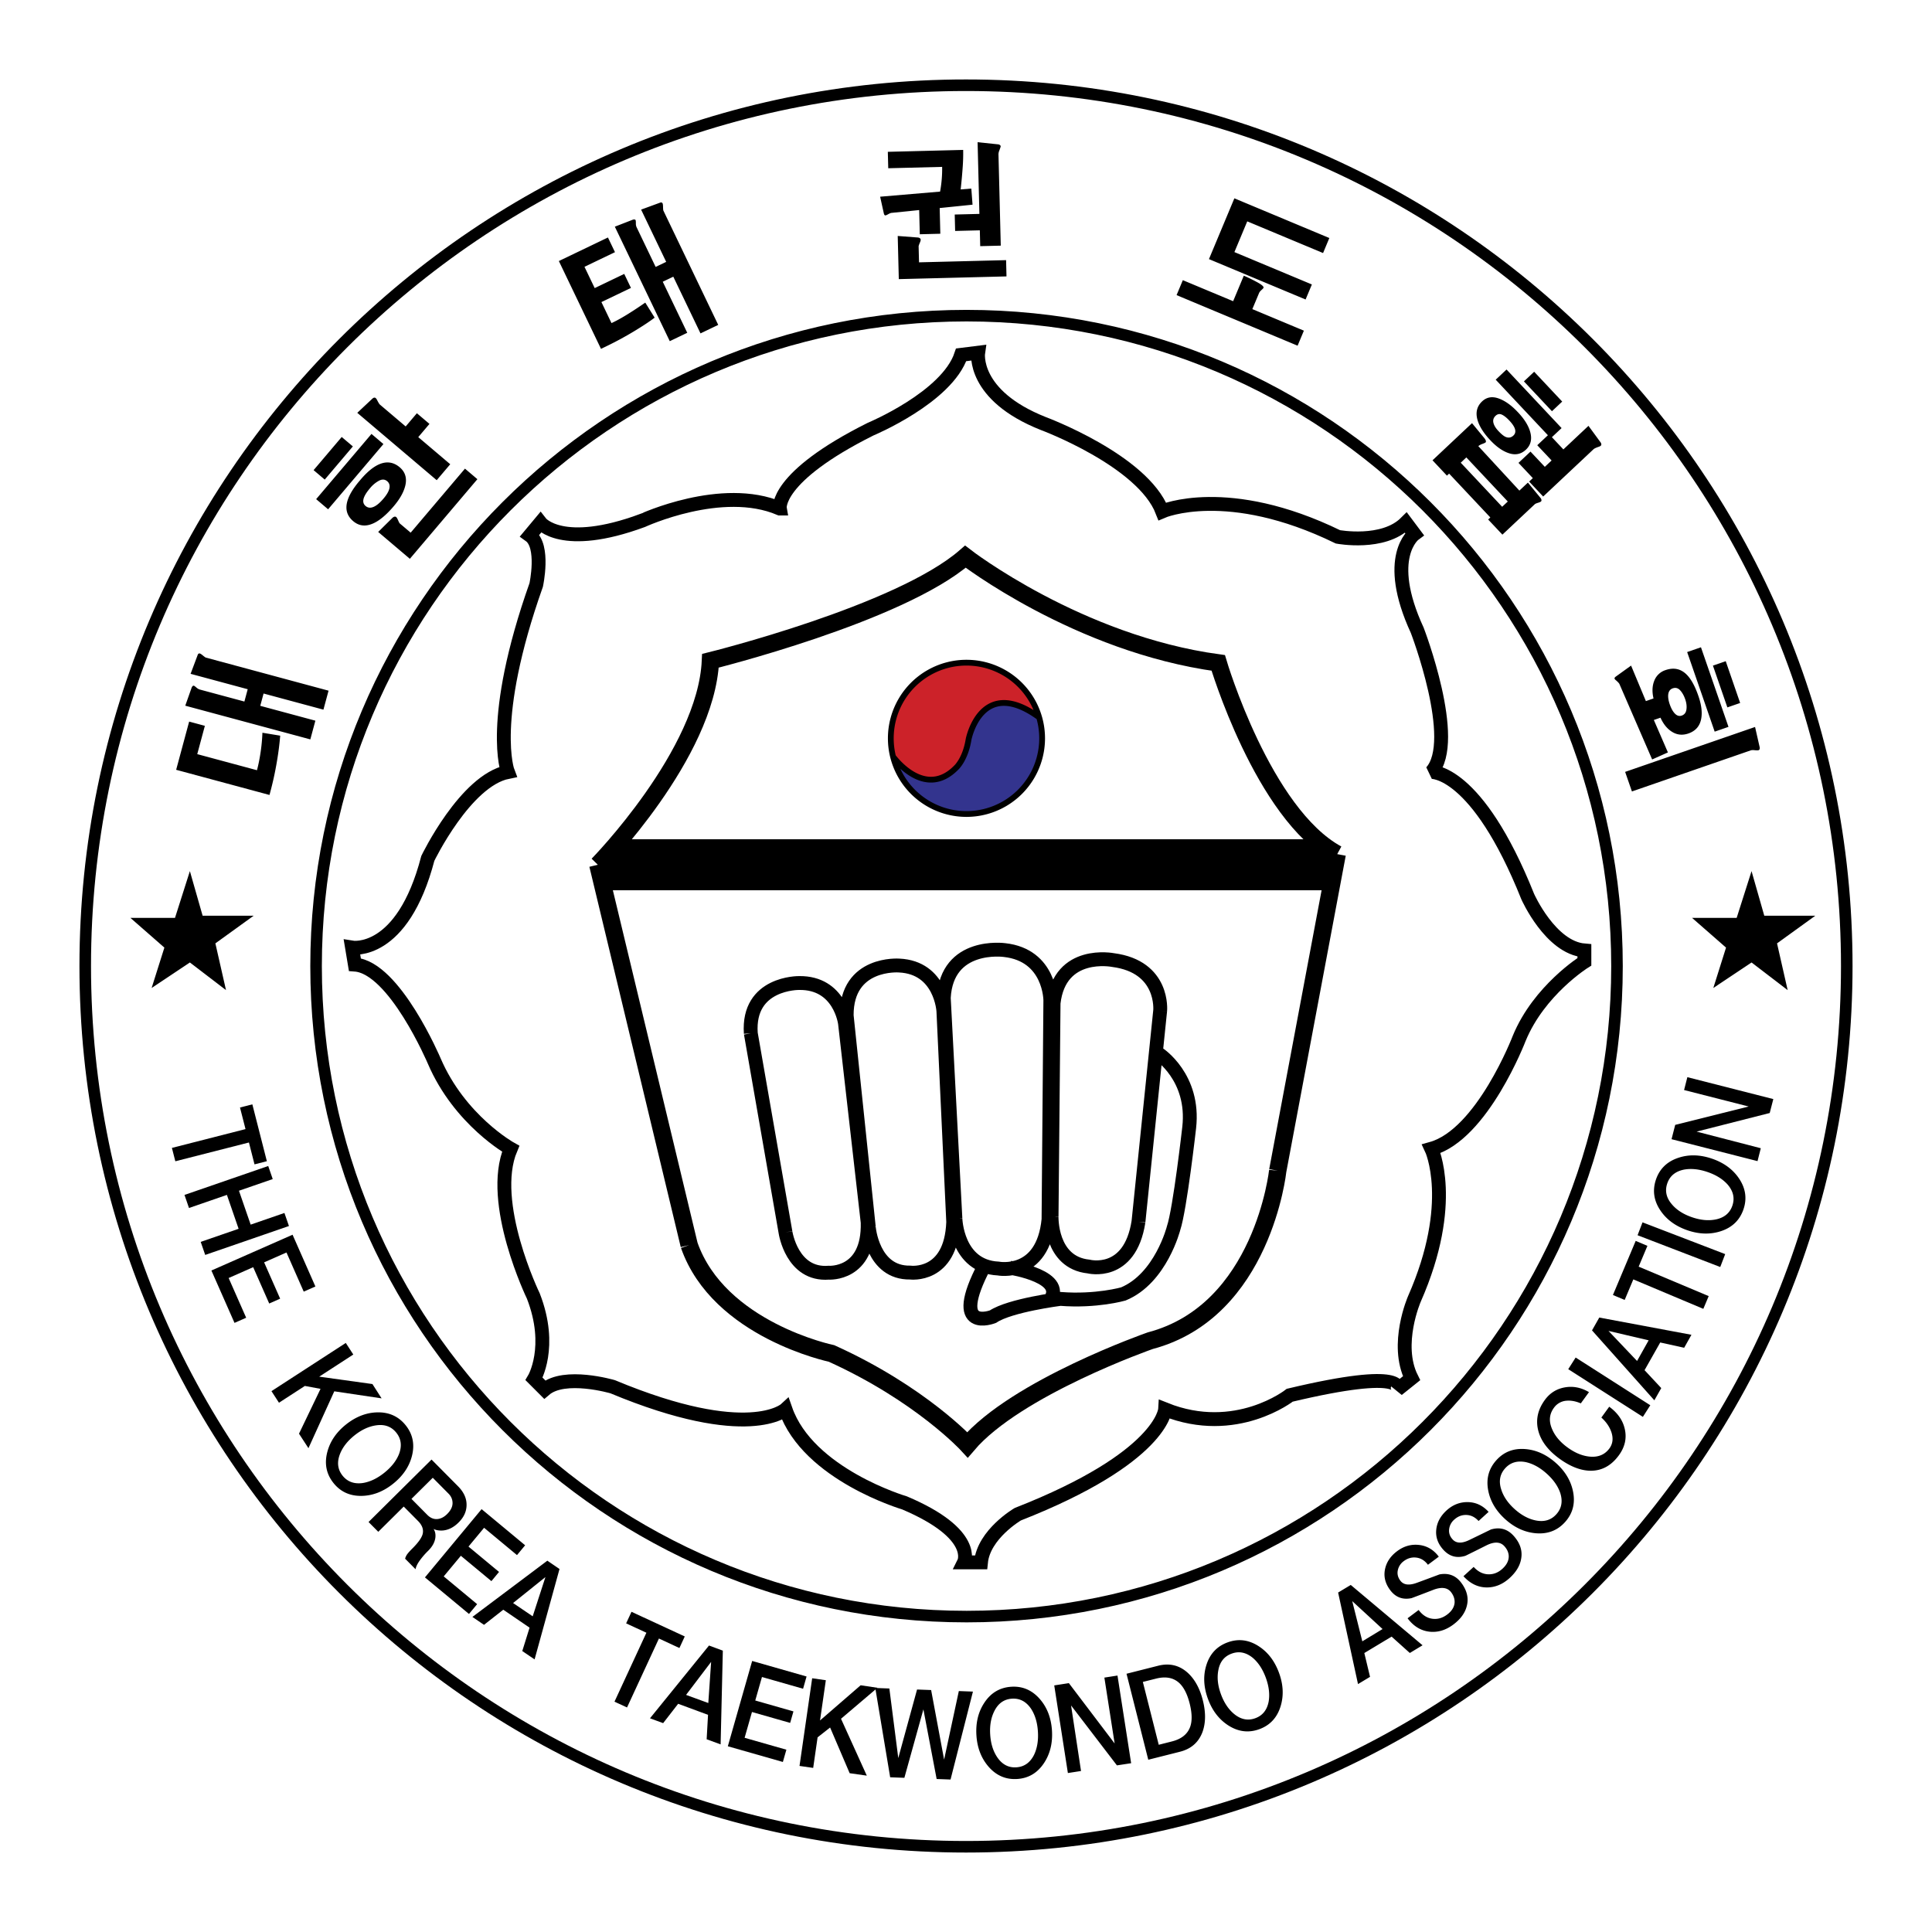
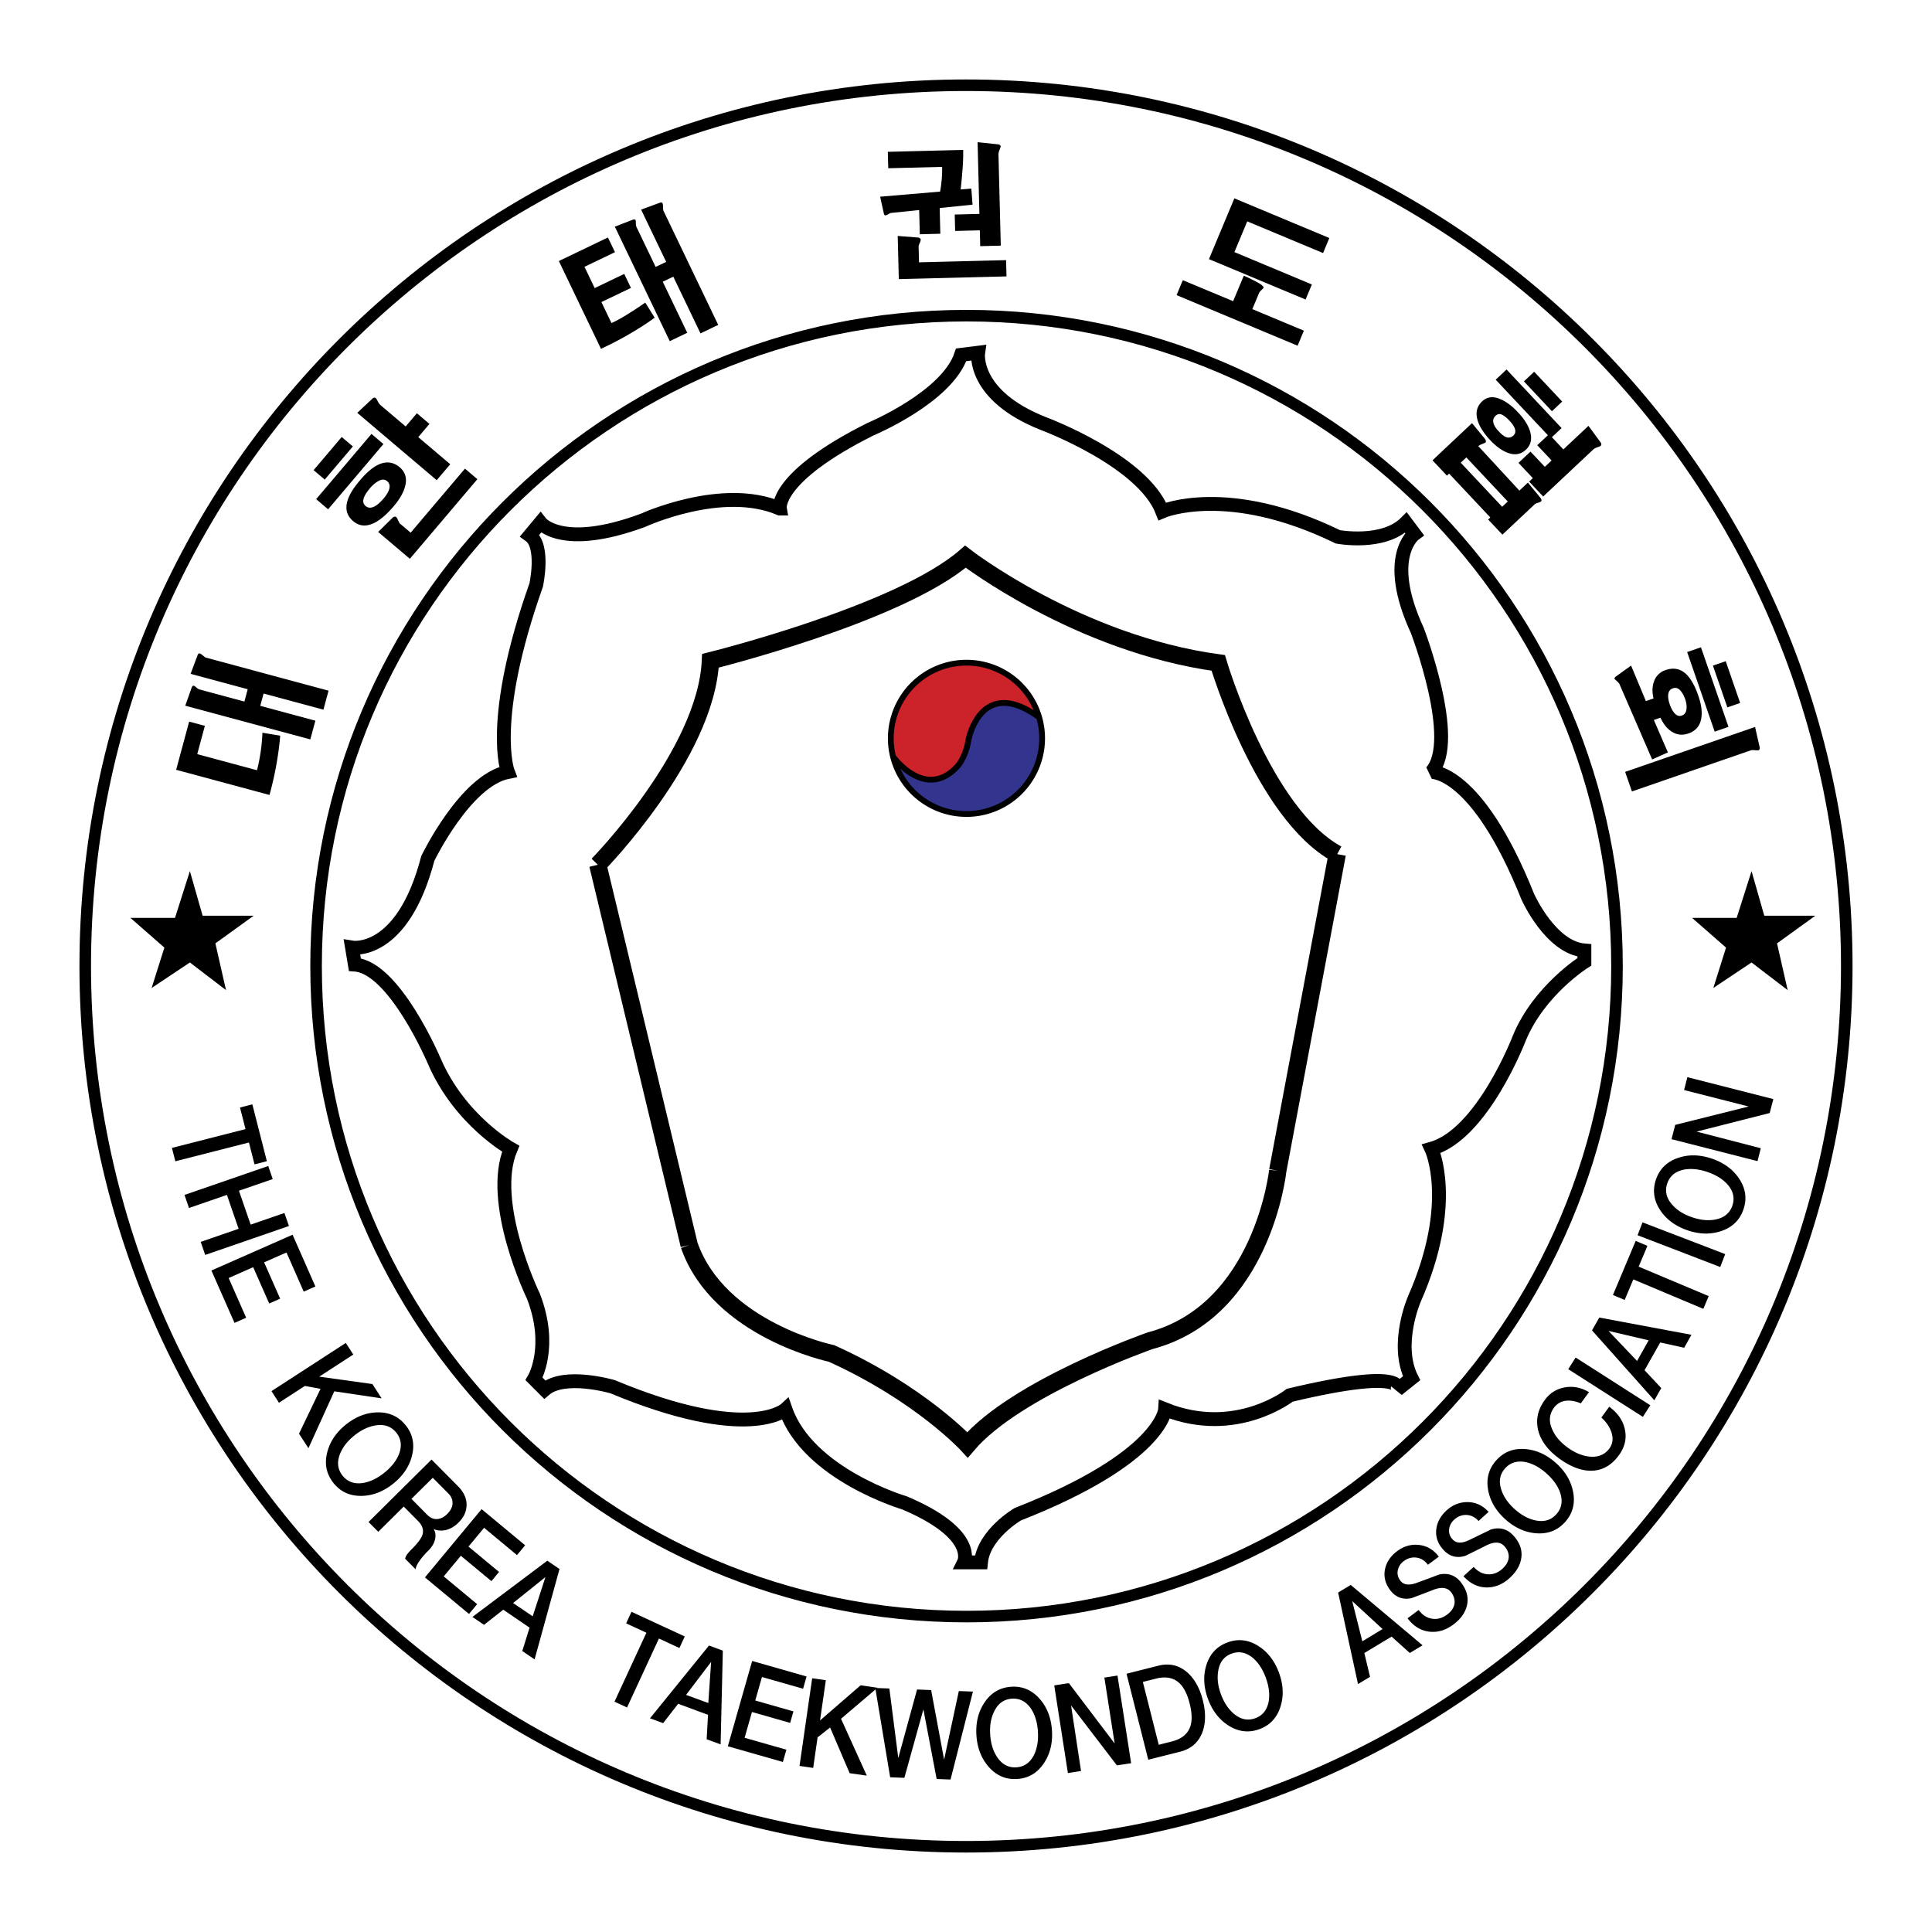
<svg xmlns="http://www.w3.org/2000/svg" width="2500" height="2500" viewBox="0 0 192.756 192.756">
  <path fill-rule="evenodd" clip-rule="evenodd" fill="#fff" d="M0 0h192.756v192.756H0V0z" />
  <path d="M96.378 8.504c-48.531 0-87.874 39.343-87.874 87.875s39.343 87.873 87.874 87.873c48.53 0 87.874-39.341 87.874-87.873 0-48.532-39.344-87.875-87.874-87.875m.054 152.783c-35.841 0-64.897-29.055-64.897-64.896S60.59 31.493 96.432 31.493c35.842 0 64.896 29.056 64.896 64.898s-29.055 64.896-64.896 64.896" fill="none" stroke="#000" stroke-width="1.153" stroke-miterlimit="2.613" />
  <path d="M77.804 50.735s-.564-3.109 9.045-7.914c0 0 7.632-3.18 9.045-7.419l1.696-.212s-.636 4.239 6.5 7.066c0 0 9.895 3.674 11.873 8.762 0 0 6.5-2.826 17.523 2.544 0 0 4.521.848 6.783-1.414l.848 1.132s-3.109 2.26.283 9.609c0 0 4.238 11.023 1.412 14.131 0 0 4.523-.282 9.611 12.437 0 0 2.26 5.088 5.652 5.371v1.13s-4.521 2.826-6.5 7.632c0 0-3.676 9.609-8.764 11.023 0 0 2.543 5.368-1.695 14.979 0 0-1.979 4.523-.283 7.915l-1.412 1.13s1.131-2.261-10.74.565c0 0-5.371 4.239-12.438 1.413 0 0-.281 4.807-14.697 10.459 0 0-3.393 1.978-3.674 4.804h-1.696s1.413-2.826-5.936-5.937c0 0-9.609-2.826-11.871-9.326 0 0-3.674 3.393-17.241-2.26 0 0-4.805-1.414-6.784.281l-1.06-1.061s1.908-3.18-.071-8.267c0 0-4.521-9.326-2.261-14.696 0 0-5.088-2.829-7.631-8.764 0 0-3.958-9.326-7.915-9.61l-.282-1.696s5.017.849 7.561-8.902c0 0 3.745-7.773 7.985-8.622 0 0-1.978-5.087 2.827-18.654 0 0 .848-3.886-.636-4.947l1.061-1.272s2.12 2.756 10.174-.212c0 .003 7.914-3.671 13.708-1.198z" fill-rule="evenodd" clip-rule="evenodd" fill="#fff" stroke="#000" stroke-width="1.383" stroke-miterlimit="2.613" />
  <path fill-rule="evenodd" clip-rule="evenodd" d="M18.944 86.913l-1.484 4.663h-4.451l3.391 2.967-1.272 4.029 3.816-2.545 3.604 2.757-1.06-4.664 3.816-2.756h-5.088l-1.272-4.451zM174.752 86.913l-1.484 4.663h-4.452l3.391 2.967-1.269 4.029 3.814-2.545 3.603 2.757-1.06-4.664 3.816-2.756h-5.088l-1.271-4.451zM23.944 110.496l1.233-.315 1.448 5.673-1.232.315-.557-2.182-7.343 1.874-.341-1.334 7.343-1.876-.551-2.155zM18.407 119.218l8.354-2.885.449 1.303-3.369 1.164 1.168 3.381 3.368-1.163.451 1.301-8.354 2.885-.45-1.302 3.782-1.305-1.167-3.383-3.783 1.307-.449-1.303zM21.091 126.759l8.098-3.571 2.278 5.165-1.164.513-1.721-3.905-2.231.984 1.599 3.624-1.091.483-1.599-3.625-2.449 1.081 1.749 3.964-1.164.512-2.305-5.225zM27.084 138.795l7.415-4.809.75 1.156-3.402 2.207 5.31.738.915 1.428-4.72-.703-2.578 5.674-.942-1.446 2.147-4.473-1.562-.291-2.584 1.675-.749-1.156zM39.813 145.062c-.27.682-.759 1.306-1.469 1.874-.71.569-1.427.91-2.149 1.025-.856.119-1.526-.124-2.013-.729-.491-.614-.582-1.328-.272-2.142.264-.687.748-1.312 1.451-1.876.709-.568 1.432-.903 2.166-1.007.849-.125 1.52.119 2.012.732.485.607.577 1.315.274 2.123zm-2.191-4.15c-1.098.03-2.137.438-3.117 1.223-.974.781-1.595 1.71-1.864 2.787-.284 1.146-.071 2.16.637 3.045.708.882 1.656 1.308 2.843 1.276 1.098-.029 2.134-.435 3.107-1.215.98-.784 1.604-1.711 1.873-2.775.291-1.153.081-2.169-.627-3.054-.715-.889-1.665-1.319-2.852-1.287zM44.75 149.022c.272.275.406.595.401.96-.006.364-.187.723-.545 1.079-.313.31-.646.476-.999.497-.353.021-.677-.119-.975-.419l-1.58-1.595 2.126-2.107 1.572 1.585zm-7.009 3.806l2.54-2.518 1.427 1.44c.423.426.575.867.454 1.323-.108.38-.452.855-1.028 1.428-.194.193-.35.362-.466.509s-.199.312-.25.5l1.044 1.054c.029-.221.155-.493.376-.815a7.41 7.41 0 0 1 .878-1.024c.414-.409.653-.84.718-1.29.045-.343-.013-.64-.174-.89.249.125.555.175.917.153.562-.048 1.089-.313 1.577-.8.521-.516.786-1.09.795-1.72.016-.674-.269-1.307-.854-1.896l-2.64-2.662-6.285 6.231.971.977zM42.397 157.378l5.653-6.811 4.343 3.606-.812.979-3.283-2.725-1.557 1.875 3.048 2.53-.761.918-3.049-2.53-1.709 2.058 3.334 2.768-.813.979-4.394-3.647zM54.418 157.346l-1.271 3.913-1.957-1.325 3.228-2.588zm-6.128 4.765l1.922-1.51 2.623 1.791-.727 2.334 1.228.832 2.487-9.019-1.214-.829-7.476 5.612 1.157.789zM62.47 161.963l.534-1.153 5.315 2.459-.534 1.154-2.043-.947-3.183 6.878-1.251-.578 3.183-6.878-2.021-.935zM70.949 165.807l-.281 4.104-2.22-.81 2.501-3.294zm-4.787 6.111l1.498-1.931 2.98 1.102-.137 2.439 1.393.509.221-9.353-1.379-.51-5.888 7.26 1.312.484zM72.616 174.226l2.428-8.512 5.427 1.55-.348 1.222-4.102-1.171-.669 2.344 3.81 1.088-.328 1.147-3.81-1.087-.734 2.573 4.167 1.188-.35 1.224-5.491-1.566zM79.768 176.187l1.263-8.747 1.363.196-.579 4.013 4.053-3.509 1.676.251-3.636 3.09 2.573 5.675-1.71-.243-1.951-4.56-1.249.983-.439 3.048-1.364-.197z" />
  <path fill-rule="evenodd" clip-rule="evenodd" d="M88.812 177.32l-1.485-8.911 1.405.052.889 6.943 1.874-6.841 1.404.053 1.295 6.942 1.469-6.841 1.407.054-2.234 8.773-1.387-.052-1.322-6.948-1.898 6.829-1.417-.053zM102.861 170.471c.402.611.633 1.371.691 2.278.059.909-.074 1.691-.393 2.349-.395.77-.979 1.178-1.756 1.228-.783.052-1.42-.284-1.908-1.005-.412-.61-.646-1.366-.703-2.265-.059-.908.082-1.691.42-2.352.385-.768.969-1.176 1.754-1.227.776-.049 1.407.282 1.895.994zm-4.654-.588c-.607.916-.869 2.001-.789 3.254.08 1.245.484 2.286 1.211 3.126.775.889 1.727 1.299 2.857 1.227 1.131-.073 2.023-.604 2.678-1.594.605-.917.869-1.998.791-3.243-.082-1.253-.48-2.294-1.199-3.126-.777-.898-1.729-1.312-2.859-1.24-1.139.073-2.038.605-2.69 1.596zM106.543 176.897l-1.361-8.744 1.459-.227 4.566 6.02-1.023-6.572 1.308-.204 1.362 8.746-1.418.216-4.575-5.979.993 6.54-1.311.204zM115.338 167.476c.961-.243 1.734-.099 2.316.437.455.423.801 1.105 1.039 2.047.238.943.26 1.708.061 2.295-.258.749-.869 1.245-1.832 1.488l-1.314.333-1.586-6.27 1.316-.33zm2.392 7.294c1.107-.282 1.854-.935 2.242-1.964.328-.905.34-1.961.033-3.171-.307-1.209-.824-2.137-1.553-2.783-.83-.72-1.795-.941-2.895-.663l-3.164.801 2.17 8.579 3.167-.799zM124.984 165.398c.559.474.994 1.138 1.307 1.991.312.855.406 1.643.285 2.364-.16.85-.604 1.407-1.334 1.673-.74.271-1.445.129-2.117-.425-.566-.47-1.004-1.129-1.314-1.976-.312-.854-.398-1.644-.26-2.372.15-.846.596-1.403 1.336-1.672.728-.267 1.427-.127 2.097.417zm-4.632.751c-.322 1.051-.268 2.166.164 3.346.428 1.171 1.109 2.057 2.043 2.657.996.633 2.025.757 3.09.367 1.062-.389 1.77-1.151 2.117-2.285.322-1.05.271-2.16-.158-3.333-.432-1.18-1.109-2.066-2.033-2.661-.998-.644-2.029-.77-3.092-.381-1.073.391-1.784 1.155-2.131 2.29zM134.912 159.743l3.027 2.787-2.02 1.225-1.007-4.012zm1.777 7.557l-.57-2.376 2.721-1.638 1.818 1.633 1.271-.769-7.164-6.019-1.26.757 1.984 9.134 1.2-.722zM140.434 161.456l1.105-.826c.377.506.828.797 1.352.871.525.074 1.02-.063 1.486-.411.447-.332.695-.718.746-1.151.033-.368-.08-.726-.338-1.072-.35-.469-.926-.559-1.725-.271-.742.289-1.484.573-2.225.85-.887.188-1.598-.081-2.139-.804-.488-.653-.66-1.337-.518-2.056.141-.719.547-1.329 1.221-1.831.672-.502 1.402-.706 2.193-.614.791.093 1.445.483 1.957 1.168l-1.084.809c-.311-.417-.693-.655-1.145-.714-.453-.06-.873.057-1.262.347a1.496 1.496 0 0 0-.596.908c-.08.367.004.713.246 1.038.322.433.869.506 1.639.224s1.525-.562 2.266-.841c.908-.17 1.637.108 2.18.838.582.778.76 1.564.537 2.359-.18.674-.623 1.274-1.33 1.804-.752.562-1.537.798-2.359.715-.871-.092-1.608-.538-2.207-1.34zM146.01 157.259l1.018-.928c.426.468.902.713 1.432.736.529.024 1.01-.16 1.439-.554.412-.375.621-.78.629-1.218-.002-.37-.148-.715-.439-1.035-.393-.433-.975-.467-1.74-.102-.713.36-1.424.714-2.135 1.061-.863.272-1.598.074-2.205-.593-.549-.603-.787-1.269-.715-1.997.07-.729.418-1.375 1.037-1.94.621-.563 1.328-.838 2.125-.823.797.016 1.484.341 2.061.974l-1 .91c-.352-.385-.754-.586-1.209-.602-.457-.015-.863.142-1.223.469a1.497 1.497 0 0 0-.506.962c-.043.372.074.709.348 1.008.361.399.912.422 1.652.065a526.01 526.01 0 0 0 2.174-1.056c.887-.26 1.637-.052 2.25.621.652.719.908 1.484.764 2.297-.115.688-.498 1.329-1.15 1.924-.693.631-1.453.944-2.279.941-.879-.004-1.654-.378-2.328-1.12zM152.217 145.874c.717.156 1.412.536 2.09 1.144.678.606 1.133 1.258 1.365 1.951.258.824.129 1.526-.391 2.105-.523.585-1.213.792-2.066.619-.723-.147-1.418-.522-2.09-1.122-.678-.607-1.127-1.265-1.348-1.972-.264-.817-.133-1.52.391-2.104.52-.579 1.201-.785 2.049-.621zm-3.735 2.844c.211 1.08.783 2.036 1.719 2.875.93.832 1.947 1.292 3.055 1.382 1.176.091 2.143-.284 2.898-1.128.756-.845 1.02-1.849.793-3.014-.211-1.078-.777-2.034-1.707-2.866-.938-.838-1.953-1.302-3.047-1.392-1.184-.097-2.152.274-2.908 1.119-.762.852-1.029 1.858-.803 3.024zM158.533 138.894l-.816 1.121c-.504-.216-.979-.304-1.42-.266a1.684 1.684 0 0 0-1.266.713c-.463.634-.52 1.344-.174 2.129.289.682.803 1.289 1.539 1.824.729.532 1.457.834 2.189.91.867.086 1.529-.189 1.992-.822.326-.449.393-.979.201-1.587-.178-.543-.514-1.039-1.01-1.487l.785-1.08c.84.611 1.357 1.354 1.553 2.227.209.917.014 1.788-.588 2.615-.764 1.047-1.717 1.562-2.863 1.545-.977-.023-2-.427-3.072-1.205-1.184-.863-1.898-1.836-2.139-2.917-.225-1.024.002-2.004.684-2.938.502-.691 1.166-1.11 1.992-1.256.825-.148 1.63.011 2.413.474zM163.91 141.361l-7.447-4.757.74-1.163 7.447 4.761-.74 1.159zM160.48 132.786l4.006.938-1.156 2.061-2.85-2.999zm5.264 5.704l-1.666-1.787 1.564-2.764 2.387.527.727-1.294-9.195-1.72-.725 1.281 6.219 6.976.689-1.219zM162.094 129.696l-1.172-.493 2.271-5.398 1.17.494-.873 2.075 6.987 2.939-.536 1.271-6.984-2.939-.863 2.051zM171.629 126.41l-8.248-3.17.494-1.286 8.248 3.169-.494 1.287zM167.988 116.697c.719-.136 1.508-.059 2.371.235.859.294 1.533.716 2.018 1.264.559.657.713 1.354.463 2.089-.254.745-.809 1.204-1.662 1.38-.721.146-1.508.073-2.361-.22-.859-.293-1.531-.723-2.01-1.287-.562-.649-.717-1.345-.463-2.089.252-.736.799-1.193 1.644-1.372zm-2.326 4.076c.613.911 1.516 1.568 2.703 1.976 1.18.402 2.299.428 3.354.077 1.117-.374 1.861-1.1 2.227-2.17.365-1.073.217-2.1-.447-3.084-.615-.91-1.512-1.567-2.691-1.971-1.191-.406-2.305-.437-3.348-.09-1.129.372-1.875 1.095-2.242 2.165-.368 1.082-.222 2.113.444 3.097zM175.348 115.845l-8.578-2.187.365-1.429 7.33-1.832-6.444-1.644.327-1.283 8.576 2.186-.36 1.39-7.294 1.855 6.404 1.659-.326 1.285zM25.967 70.421l5.498 1.481-.503 1.867-12.478-3.362.647-1.83c.066-.127.137-.181.214-.161.038.01.119.069.245.176a.932.932 0 0 0 .332.2l4.461 1.201.331-1.229-5.698-1.536.708-1.887c.043-.121.118-.167.223-.139.057.016.155.081.294.196.139.115.237.185.291.209l12.248 3.302-.511 1.893-5.972-1.609-.33 1.228zm-8.392 6.382l1.297-4.81 1.568.423-.76 2.824 5.958 1.605c.14-.517.258-1.101.356-1.754.099-.651.162-1.313.188-1.985l1.774.292a29.373 29.373 0 0 1-.322 2.538 32.32 32.32 0 0 1-.701 3.205l-.046.172-9.312-2.51zM36.323 49.613c.101-.255.301-.561.604-.917a3 3 0 0 1 .885-.735c.313-.164.586-.148.818.05.254.215.309.516.164.901-.093.247-.271.525-.536.836-.309.364-.593.617-.855.759-.363.201-.672.192-.927-.024-.248-.209-.299-.499-.153-.87zm-1.676.423c-.215.79-.019 1.442.592 1.96.595.505 1.288.568 2.076.188.614-.296 1.273-.859 1.976-1.688.562-.664.932-1.296 1.106-1.9.241-.819.068-1.478-.52-1.977-.497-.421-1.042-.566-1.634-.433-.709.163-1.466.72-2.271 1.67l-.115.136c-.646.761-1.048 1.443-1.21 2.044zm-1.911.776l5.519-6.508-1.192-1.011-5.52 6.507 1.193 1.012zm2.469-6.272l-1.112-.942-2.805 3.308 1.111.943 2.806-3.309zm6.525-.928l1.118-1.319-1.256-1.064-1.118 1.318-2.569-2.179c-.061-.051-.154-.203-.281-.453a.61.61 0 0 0-.143-.2c-.083-.07-.186-.057-.306.038l-1.53 1.435 7.925 6.721 1.35-1.591-3.19-2.706zm4.66 3.144l-5.418 6.389-1.08-.916c-.039-.032-.094-.135-.168-.309-.075-.173-.138-.282-.19-.328-.091-.077-.21-.061-.355.051l-1.448 1.43 3.16 2.68 6.738-7.945-1.239-1.052zM60.003 30.138l1.006 2.097.161-.077c.449-.215.957-.5 1.526-.855a39.41 39.41 0 0 0 1.682-1.113l.936 1.501c-.451.349-1.126.797-2.026 1.344a34.122 34.122 0 0 1-2.964 1.596l-.363.174-4.204-8.761 4.897-2.35.703 1.465-3.043 1.46 1.019 2.124 2.947-1.415.671 1.398-2.948 1.412zm6.12-2.029l2.444 5.094-1.744.836-5.481-11.423 1.809-.703c.141-.034.229-.015.263.057.017.036.026.136.027.301a.9.9 0 0 0 .064.381l1.908 3.978 1.052-.503-2.501-5.214 1.892-.694c.121-.046.205-.021.252.079.026.053.041.17.044.351.003.18.014.299.031.356l5.474 11.41-1.768.848-2.714-5.658-1.052.504zM97.758 22.98l-2.464.062-.041-1.639 2.462-.062-.18-7.153 2.072.216c.15.036.227.104.23.203 0 .03-.045.17-.139.421a1.013 1.013 0 0 0-.08.36l.229 9.12-2.051.051-.038-1.579zm2.66 4.597l-10.744.271-.108-4.306 2.047.157c.159.036.241.108.244.217a.582.582 0 0 1-.054.226c-.103.241-.153.387-.152.437l.04 1.594 8.687-.219.04 1.623zm-8.65-4.205l-.061-2.414-2.722.277c-.089.003-.207.045-.354.128s-.246.125-.296.127c-.069.001-.12-.062-.153-.19l-.371-1.675 5.981-.509a12.39 12.39 0 0 0 .206-2.466l-5.378.136-.042-1.639 7.518-.19a19.04 19.04 0 0 1-.054 1.806 52.443 52.443 0 0 1-.197 2.137l1.064-.086.122 1.607-3.279.336.064 2.563-2.048.052zM123.031 30.05l1.062-2.543c.412.172.855.388 1.33.645.475.257.686.446.637.566-.016.036-.084.11-.205.221a.904.904 0 0 0-.229.277l-.68 1.624 5.143 2.15-.627 1.5-12.074-5.046.623-1.491 5.02 2.097zm1.407-7.965l-1.281 3.066 7.729 3.23-.627 1.5-9.641-4.029 2.535-6.065 9.475 3.96-.625 1.499-7.565-3.161zM145.738 46.164l.559-.527 4.135 4.399-.561.526-4.133-4.398zm4.102-4.796c.223.103.473.299.744.589.252.267.424.508.518.72.137.32.102.58-.113.78-.229.214-.49.256-.787.126-.186-.084-.422-.278-.707-.582-.246-.261-.404-.508-.475-.741-.098-.303-.033-.563.195-.777.191-.179.4-.218.625-.115zm3.281 8.943c.051-.048.156-.095.316-.144.158-.047.26-.092.305-.132.072-.068.068-.174-.012-.317l-1.291-1.569-.85.798-4.096-4.435c.086-.08.217-.153.396-.22.18-.066.287-.116.322-.149.078-.074.047-.208-.096-.402l-1.252-1.523-3.941 3.705 1.439 1.532.217-.205 4.113 4.377-.217.205 1.42 1.509 3.227-3.03zm.252-5.89l1.43 1.521-.676.635-1.43-1.521-1.197 1.125 1.43 1.521-.367.346 1.4 1.491 5.02-4.716c.078-.075.254-.157.523-.247a.577.577 0 0 0 .205-.11c.072-.067.072-.17-.002-.306l-1.227-1.675-2.504 2.353-1.145-1.22.967-.908-5.492-5.844-1.082 1.016 5.209 5.542-1.062.997zm-3.869-4.672c-.639-.224-1.182-.125-1.631.294-.525.496-.678 1.122-.455 1.879.186.63.609 1.299 1.277 2.008.631.672 1.264 1.107 1.896 1.302.631.195 1.182.073 1.65-.368.484-.454.627-1.039.432-1.754-.17-.628-.574-1.284-1.213-1.964l-.043-.043c-.636-.679-1.276-1.13-1.913-1.354zm5.334 1.278l1.023-.962-2.797-2.976-1.023.962 2.797 2.976zM166.436 69.322c.031-.337.184-.552.453-.646.283-.097.529-.031.738.194.211.227.381.53.51.905.123.356.164.691.119 1.006-.041.316-.201.521-.473.614-.264.091-.51.003-.738-.265-.176-.203-.324-.486-.453-.853-.127-.366-.178-.685-.156-.955zm.324 3.654c.518.346 1.084.414 1.695.202.732-.253 1.162-.763 1.285-1.532.102-.623.002-1.367-.299-2.23-.324-.939-.699-1.63-1.125-2.072-.592-.615-1.307-.778-2.145-.488a1.785 1.785 0 0 0-1.119 1.049c-.211.516-.238 1.108-.08 1.779l-.762.264-1.477-3.542-1.518 1.092c-.107.079-.152.153-.129.218a.528.528 0 0 0 .152.167c.182.159.291.279.332.36l3.266 7.528 1.572-.701-1.404-3.237.664-.229c.277.618.643 1.076 1.092 1.372zm1.568-7.92l2.746 7.94 1.377-.477-2.746-7.94-1.377.477zm4.012 5.521l1.275-.441-1.439-4.17-1.277.442 1.441 4.169zm2.324 4.29c.096-.032.234-.039.42-.018.186.019.307.019.363 0 .104-.036.143-.135.117-.295l-.461-2.024-12.963 4.481.678 1.953 11.846-4.097z" />
  <path d="M59.645 86.277S70.456 75.254 70.88 65.926c0 0 18.866-4.664 25.438-10.386 0 0 11.234 8.69 25.227 10.598 0 0 4.451 15.052 11.869 19.078m0 0l-5.934 31.585m0 .001s-1.484 13.991-12.721 16.96c0 0-13.355 4.663-18.23 10.387 0 0-4.664-5.088-13.567-9.114 0 0-11.235-2.334-14.203-10.812m.001-.001l-9.115-37.944" fill="none" stroke="#000" stroke-width="1.73" stroke-miterlimit="2.613" />
-   <path fill-rule="evenodd" clip-rule="evenodd" d="M61.765 83.733h69.53l2.119 1.319-.848 3.769H59.857l-.212-2.827 1.484-1.884.636-.377z" />
-   <path d="M74.908 103.095l3.462 19.854m0 0s.636 4.311 4.311 4.029c0 0 4.027.281 3.886-5.018m0 .001l-2.261-19.855m0-.001s-.495-4.098-4.593-4.028c0 0-5.158-.069-4.805 5.018m9.564-1.788l2.208 21.138m0-.001s.361 4.582 4.126 4.521c0 0 4.087.557 4.296-5.035m.001 0l-.982-21.061m0 0s-.232-4.348-4.415-4.537c0 0-5.255-.408-5.233 4.975m31.136 3.837s3.604 2.331 3.037 7.348c0 0-.918 8.128-1.555 10.035 0 0-1.271 5.018-5.018 6.571 0 0-2.684.776-6.287.494 0 0-5.018.636-6.713 1.767 0 0-4.453 1.767-.848-5.087m2.545.211s6.008.918 3.816 3.462M94.161 99.557l1.162 22.033m0 0s.122 4.765 4.267 4.972c0 0 4.459.872 5.021-4.897m0-.001l.182-21.862m0 0s.004-4.515-4.582-5.015c0 0-5.753-.799-6.05 4.77m10.954.526l-.199 21.279m0 0s-.162 4.598 3.693 4.999c0 0 4.115 1.059 4.977-4.472m0 .001l2.164-21.056m0 0s.424-4.382-4.705-5.049c0 0-5.324-1.054-5.93 4.298" fill="none" stroke="#000" stroke-width="1.383" stroke-miterlimit="2.613" />
-   <path d="M89.117 75.314s-1.801-7.565 6.154-9.127c0 0 5.674-1.261 8.375 5.074l.061.18s-2.191-1.471-3.242-1.38c0 0-2.641-.032-3.752 3.031 0 0-.24 3.364-2.312 4.144-.001-.001-2.192 2.221-5.284-1.922z" fill-rule="evenodd" clip-rule="evenodd" fill="#cc2229" />
+   <path d="M89.117 75.314s-1.801-7.565 6.154-9.127c0 0 5.674-1.261 8.375 5.074l.061.18s-2.191-1.471-3.242-1.38c0 0-2.641-.032-3.752 3.031 0 0-.24 3.364-2.312 4.144-.001-.001-2.192 2.221-5.284-1.922" fill-rule="evenodd" clip-rule="evenodd" fill="#cc2229" />
  <path d="M103.738 71.772s1.32 4.713-2.943 8.165c0 0-2.973 1.95-6.305.961 0 0-4.023-.9-5.224-5.015l.391.331s2.522 2.702 4.893 1.231c0 0 1.982-1.652 2.222-4.143 0 0 .72-3.543 4.203-3.033 0 .002 2.343.812 2.763 1.503z" fill-rule="evenodd" clip-rule="evenodd" fill="#33348e" />
  <path d="M103.973 73.664a7.548 7.548 0 1 1-15.097 0 7.548 7.548 0 0 1 15.097 0m-.266-2.072c-5.824-4.262-7.071 2.178-7.071 2.178-.318 1.979-1.221 2.805-1.221 2.805-3.196 3.272-6.329-1.109-6.329-1.109" fill="none" stroke="#000" stroke-width=".577" stroke-miterlimit="2.613" />
</svg>